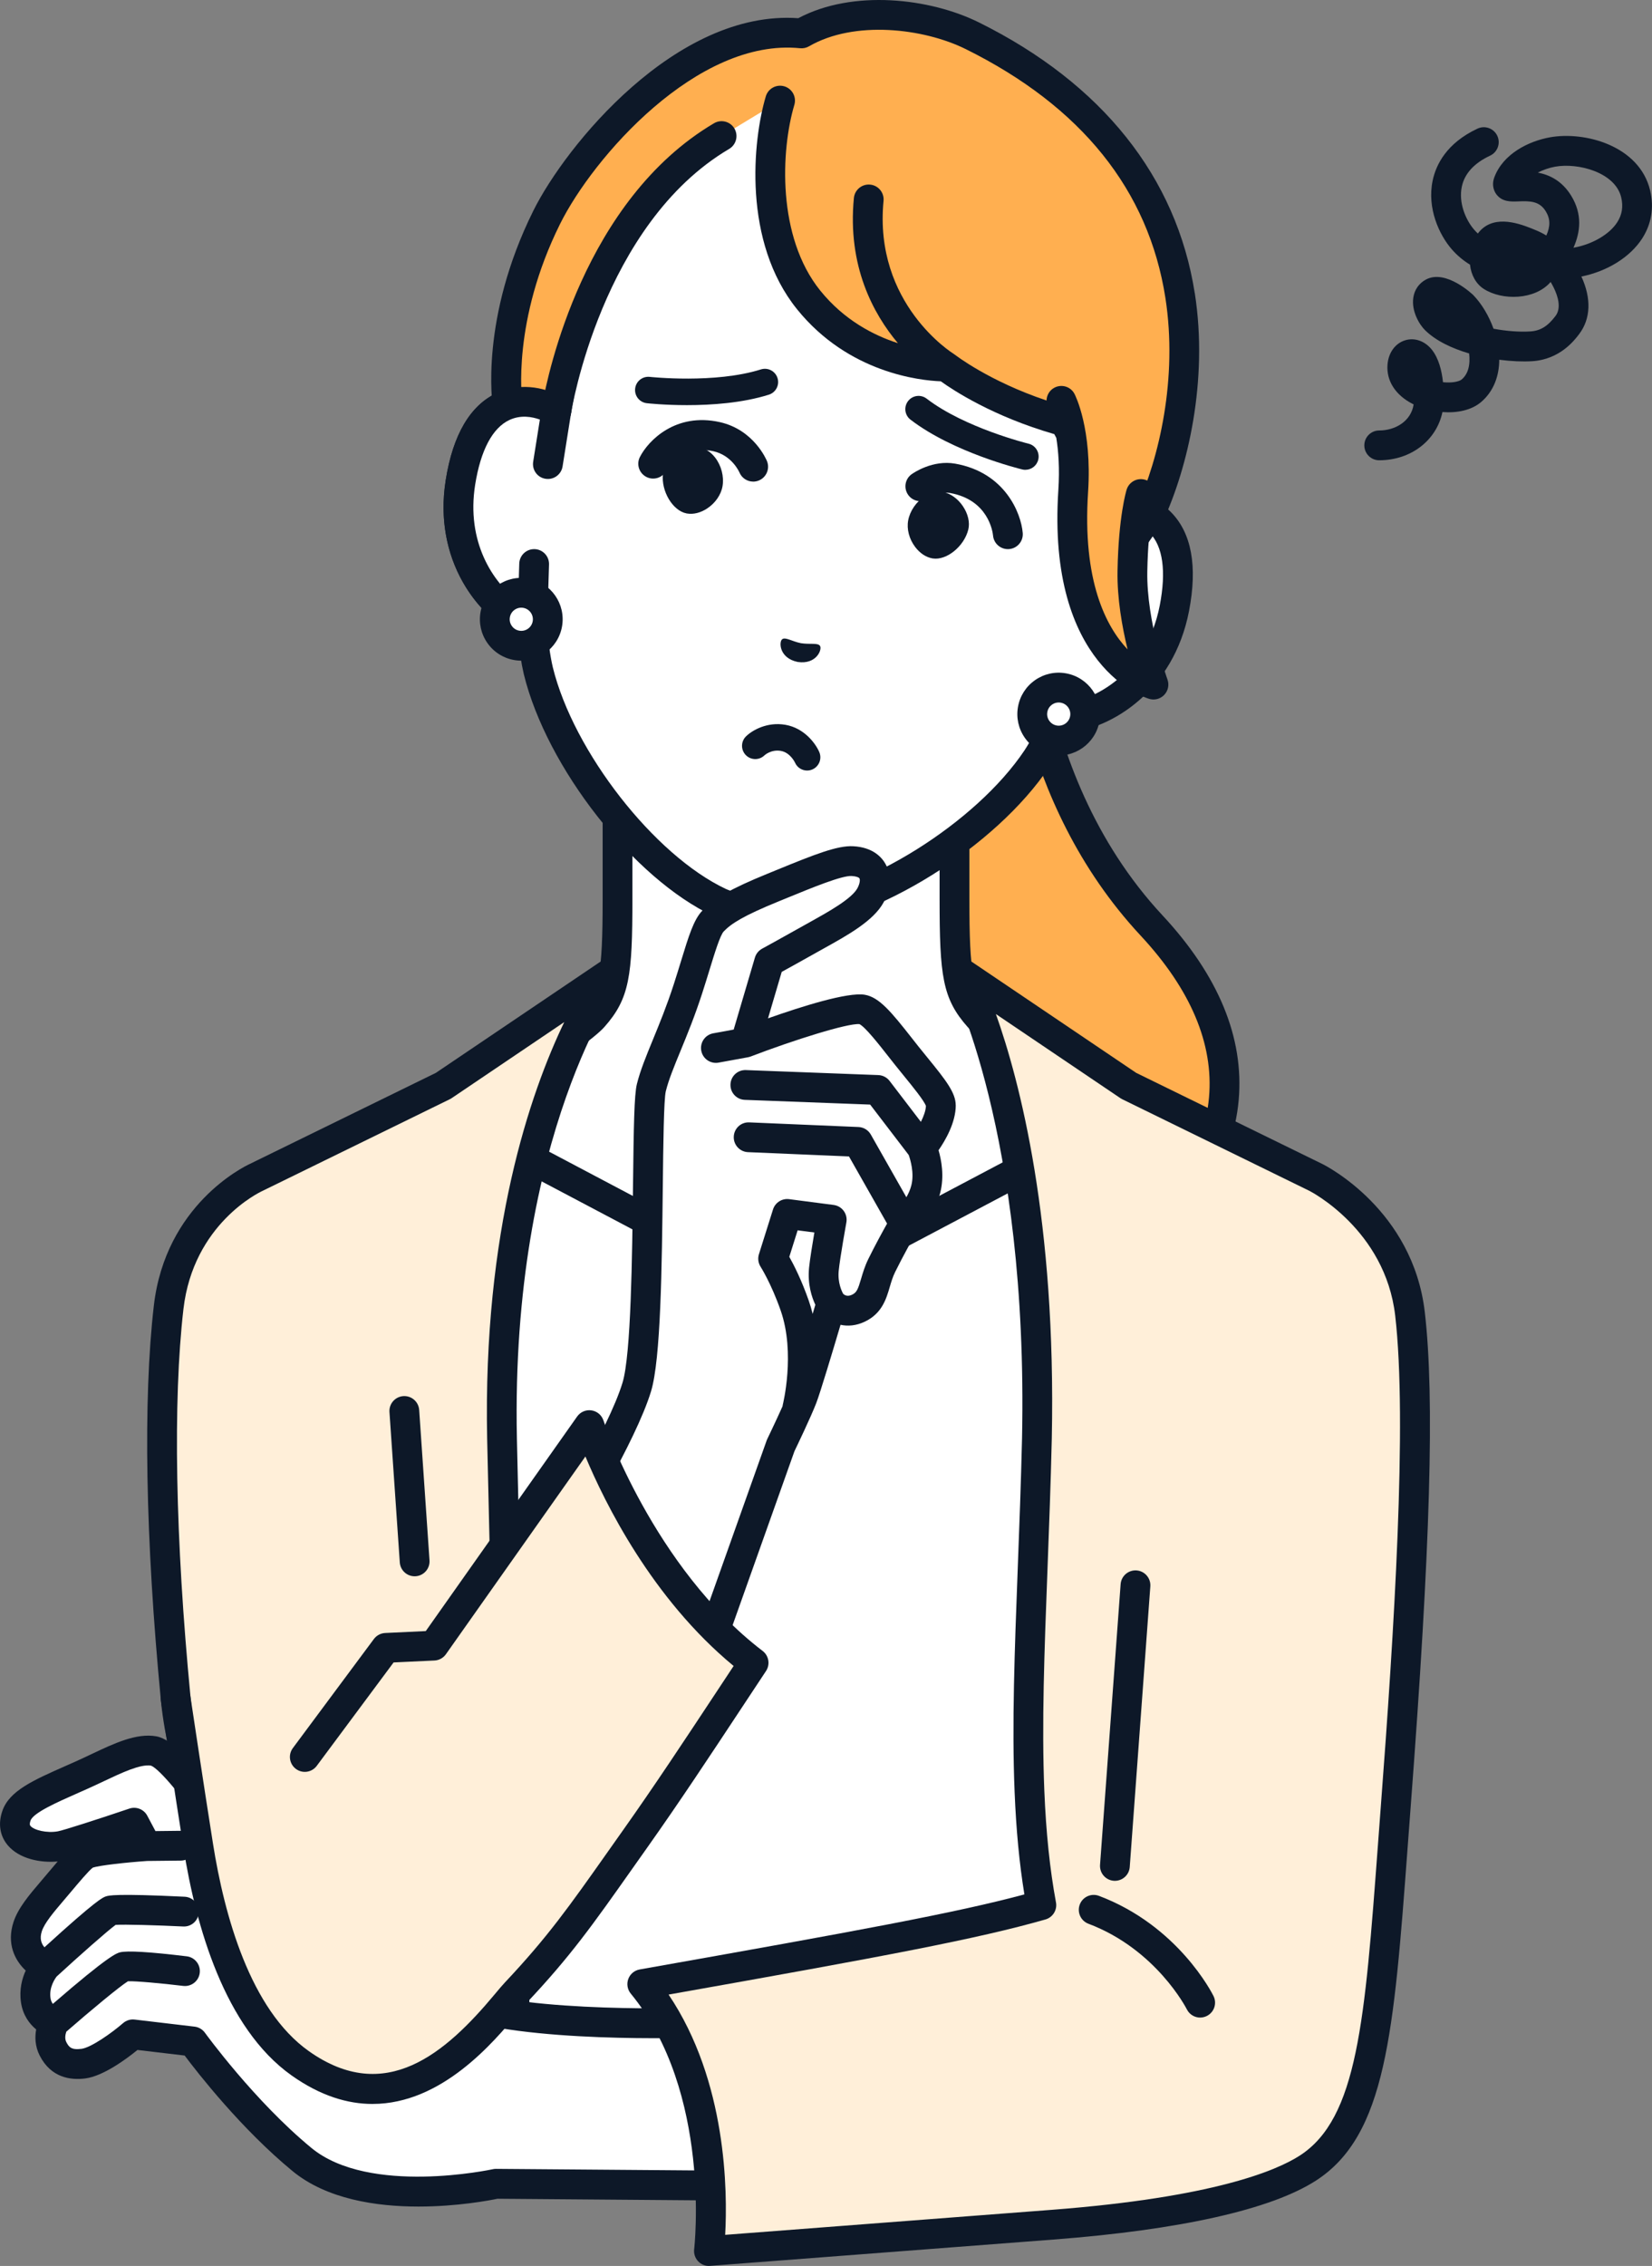
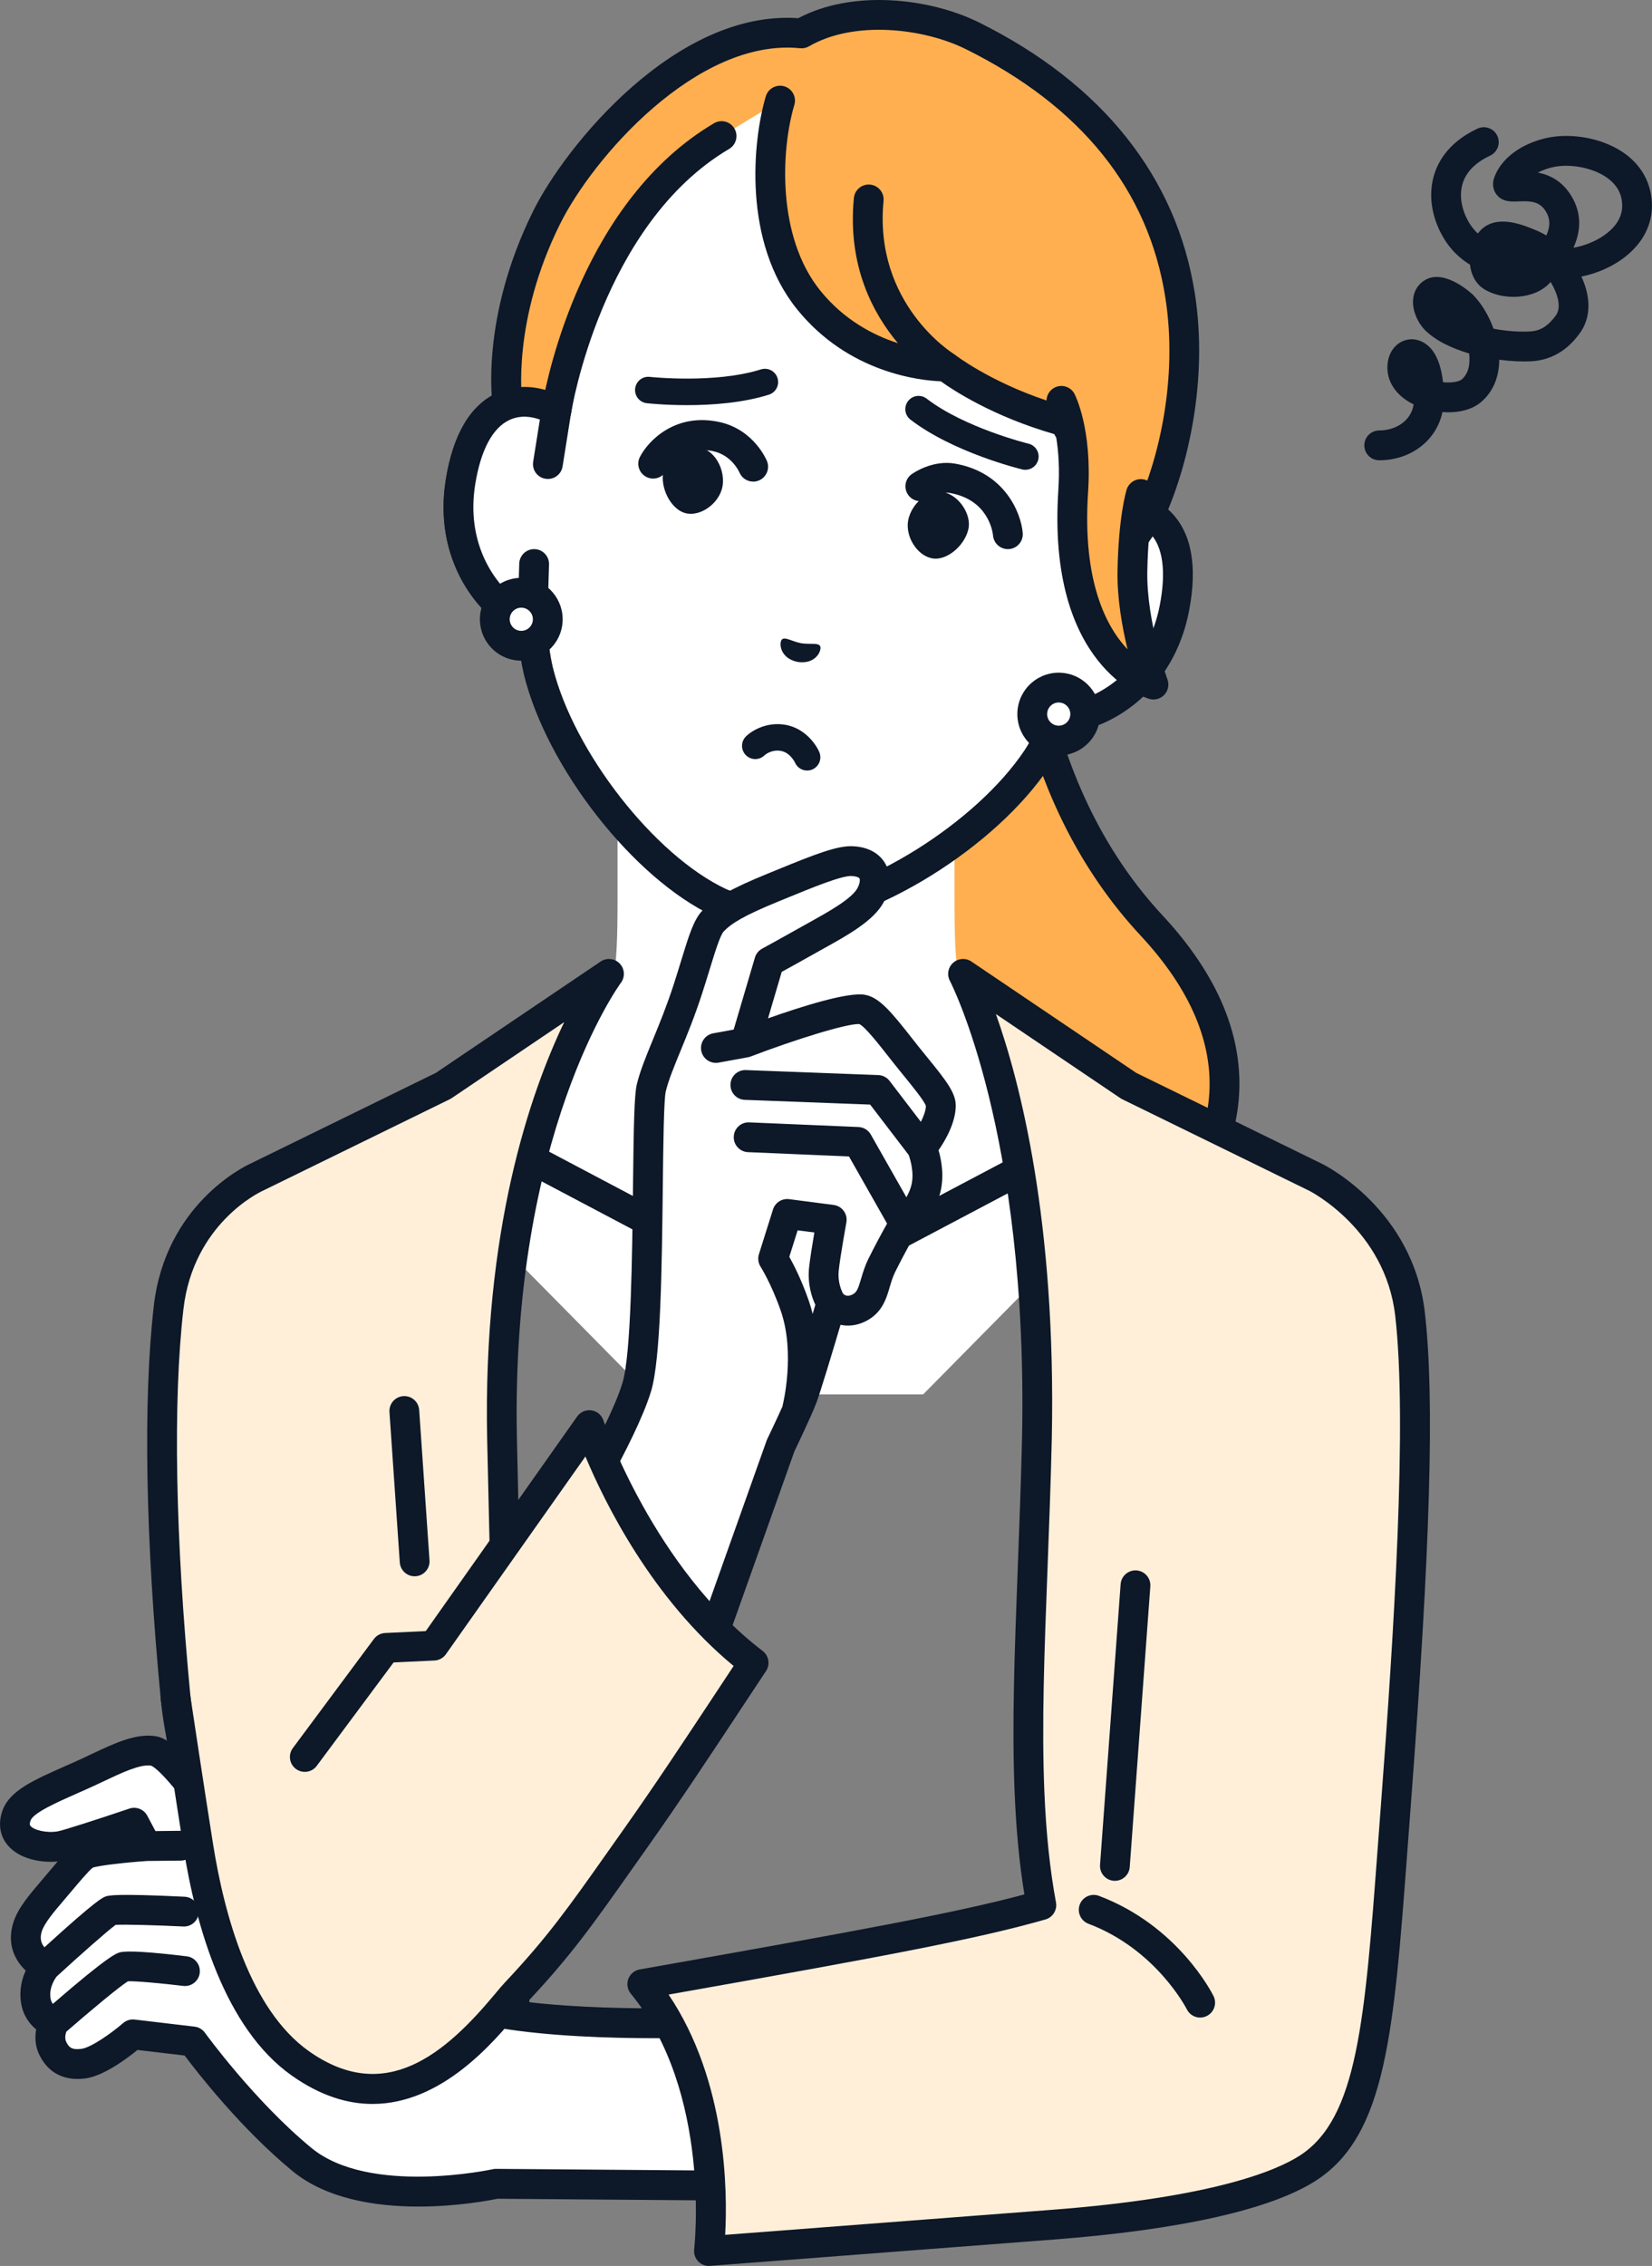
<svg xmlns="http://www.w3.org/2000/svg" id="_レイヤー_2" viewBox="0 0 998.34 1368.49">
  <rect x="0" y="0" width="998.34" height="1368.49" fill="#808080" stroke="none" />
  <defs>
    <style>.cls-1{fill:#ffefd9;}.cls-2{fill:#fff;}.cls-3{fill:#0d1828;}.cls-4{fill:#ffaf50;}</style>
  </defs>
  <g id="_レイヤー_1-2">
    <g id="woman">
      <path class="cls-3" d="M833.49,277.98c-4.97,0-9-4.03-9-9s4.03-9,9-9c9.5,0,19.21-5.39,20.8-15.74-.14-.07-.29-.14-.43-.21-10.51-5.32-16.11-13.99-15.36-23.78.55-7.24,4.64-12.88,10.65-14.73,5.76-1.77,11.96.42,16.17,5.71,4.05,5.09,5.94,12.43,6.72,19.6,5.13.54,9.67-.25,11.38-1.72,2.83-2.43,4.38-6.08,4.6-10.84.07-1.58,0-3.18-.19-4.8-10.39-3.05-20.12-7.64-26.66-14.08-3.49-3.43-8.25-11.48-7.09-19.55.7-4.84,3.42-8.75,7.67-11.02,12.09-6.45,28.39,9.2,28.55,9.36,5.23,5.4,9.5,12.66,12.27,20.35,7.73,1.45,15.64,2.05,22.2,1.64,6.09-.38,10.51-3.07,15.24-9.31,3.66-4.82,1.48-11.9-.99-16.99-.6-1.24-1.24-2.43-1.93-3.58-9.45,10.98-29.29,11.34-40.41,4.2-4.64-2.98-7.62-8.26-8.33-14.66-3.84-2.32-7.58-5.33-11.01-9.26-7.54-8.66-15.09-24.74-11.54-41.57,1.99-9.43,8.31-22.52,27.08-31.31,4.5-2.11,9.86-.17,11.97,4.34,2.11,4.5.17,9.86-4.33,11.97-9.68,4.53-15.44,10.83-17.11,18.73-2.05,9.69,2.29,20.05,7.49,26.03.7.81,1.43,1.56,2.2,2.27,1-1.34,2.12-2.52,3.37-3.49,9.82-7.68,24.37-1.57,32.18,1.71,2,.84,3.95,1.84,5.83,2.99,2.46-5.47,2.5-10.02-.35-14.64-3.72-6.04-9.17-6.28-16.48-5.97-4.42.19-9.95.43-13.45-4.4-.98-1.36-3.06-5.07-1.11-10.22,5.37-14.23,20.8-21.75,33.45-24.05,21.32-3.87,54.25,5.11,60.67,32.05,2.46,10.32.79,20.37-4.83,29.06-7.25,11.22-20.95,19.76-36.71,22.95,6.11,13.23,5.65,25.53-1.34,34.74-2.88,3.8-11.65,15.36-28.47,16.39-5.56.34-12.49.08-19.84-.88,0,.61-.02,1.23-.04,1.83-.45,9.77-4.21,17.96-10.86,23.67-5.89,5.05-14.68,6.77-23.42,6.1-3.56,17.01-18.9,29.11-38.24,29.11ZM929.34,104.24c6.88,1.3,14.54,4.83,20.13,13.91,6.94,11.26,5.58,22.07,1.41,31.46.25-.05.5-.09.75-.14,10.99-2.1,21.06-8.06,25.66-15.18,2.97-4.59,3.76-9.53,2.43-15.11-3.59-15.08-26.05-21.03-39.94-18.51-3.39.62-7.11,1.83-10.45,3.57Z" />
      <path class="cls-4" d="M616.42,335.87h-56.44l10.46,430.65s85.77,7.03,122.93-20.97c28.31-21.33,87.67-95.22,2.51-186.67-86.69-93.09-79.46-223.02-79.46-223.02Z" />
      <path class="cls-3" d="M594.25,776.34c-13.8,0-23.38-.75-24.55-.84-4.95-.41-8.64-4.75-8.23-9.7.4-4.95,4.76-8.64,9.7-8.24.83.07,82.81,6.41,116.78-19.19,17.81-13.42,39.67-41.26,42.68-75.59,2.84-32.36-11.07-65.25-41.34-97.76-75.65-81.23-81.98-187.85-82.05-220.15h-47.26c-4.97,0-9-4.03-9-9s4.03-9,9-9h56.44c2.47,0,4.84,1.02,6.54,2.82,1.7,1.8,2.59,4.21,2.45,6.68-.07,1.26-5.89,127.31,77.06,216.39,33.9,36.4,49.41,73.95,46.1,111.6-3.53,40.21-29.02,72.75-49.78,88.39-26.82,20.21-75.19,23.59-104.53,23.59Z" />
      <path class="cls-2" d="M591.56,614.34c-12.81-14.42-14.73-24.83-14.73-71.57v-92.33l-101.82,60-101.82-60v92.33c0,46.74-1.91,57.15-14.73,71.57-12.82,14.42-114.13,78.11-114.13,78.11l147.81,149.67h165.74l147.81-149.67s-101.31-63.69-114.13-78.11Z" />
-       <path class="cls-3" d="M392.14,851.12c-2.32,0-4.64-.89-6.4-2.68l-147.81-149.67c-1.92-1.94-2.85-4.65-2.54-7.36.31-2.71,1.84-5.13,4.15-6.58,38.75-24.36,103.47-66.66,112.19-76.47,10.26-11.54,12.46-18.47,12.46-65.59v-92.33c0-3.23,1.73-6.21,4.54-7.81,2.8-1.6,6.25-1.58,9.03.06l97.25,57.31,97.25-57.31c2.78-1.64,6.23-1.66,9.03-.06,2.8,1.6,4.53,4.58,4.53,7.81v92.33c0,47.13,2.2,54.05,12.46,65.59,8.71,9.81,73.44,52.11,112.19,76.47,2.31,1.45,3.84,3.87,4.15,6.58.31,2.71-.62,5.42-2.54,7.36l-147.81,149.67c-3.49,3.54-9.19,3.57-12.73.08-3.54-3.49-3.57-9.19-.08-12.73l139.95-141.71c-26.53-16.84-95.27-61.02-106.59-73.77-15.33-17.26-17-30.96-17-77.55v-76.58l-88.25,52.01c-2.82,1.66-6.32,1.66-9.14,0l-88.25-52.01v76.58c0,46.59-1.67,60.29-17,77.55-11.32,12.75-80.06,56.92-106.59,73.77l139.95,141.71c3.49,3.54,3.46,9.24-.08,12.73-1.75,1.73-4.04,2.6-6.32,2.6Z" />
-       <polygon class="cls-2" points="256.49 883.97 287.18 682.11 455.47 771 460.18 771 489.84 771 494.55 771 662.84 682.11 693.53 883.97 696.45 1260.4 253.56 1260.4 256.49 883.97" />
      <path class="cls-3" d="M696.45,1269.4H253.56c-2.4,0-4.7-.96-6.39-2.66-1.69-1.7-2.63-4.01-2.61-6.41l2.93-376.43c0-.43.04-.86.1-1.28l30.68-201.85c.44-2.88,2.24-5.37,4.85-6.68,2.6-1.31,5.68-1.28,8.25.08l166.32,87.85h34.61l166.32-87.85c2.58-1.36,5.65-1.39,8.25-.08,2.6,1.31,4.41,3.8,4.85,6.68l30.69,201.85c.06.42.1.85.1,1.28l2.93,376.43c.02,2.4-.92,4.71-2.61,6.41-1.69,1.7-3.99,2.66-6.39,2.66ZM262.63,1251.4h424.75l-2.85-366.72-28.68-188.7-157.1,82.97c-1.29.68-2.74,1.04-4.2,1.04h-39.07c-1.47,0-2.91-.36-4.2-1.04l-157.1-82.97-28.68,188.7-2.85,366.72Z" />
      <path class="cls-1" d="M312.43,1282.75s-3.3-169.89-9.04-414.04c-3.94-189.63,64.64-280.54,64.64-280.54l-100.11,67.59-113.11,55.33s-46.22,20.89-52.89,78.45c-6.67,57.55-4.81,142.18,4.26,236.31,9.07,94.13,87.26,195.69,87.26,195.69h0s119,61.21,119,61.21Z" />
      <path class="cls-3" d="M312.43,1291.75c-1.41,0-2.82-.33-4.12-1l-119-61.2c-1.3-.67-2.4-1.63-3.21-2.78-5.38-7.04-79.82-105.91-88.89-200.06-9.32-96.75-10.82-181.35-4.24-238.21,7.05-60.85,54.39-83.88,57.97-85.54l112.45-55.01,99.59-67.24c3.65-2.46,8.54-1.93,11.56,1.26,3.03,3.19,3.31,8.1.66,11.61-.66.88-66.64,91.18-62.83,274.94,5.68,241.35,9.01,412.35,9.04,414.05.06,3.17-1.55,6.13-4.24,7.81-1.45.91-3.11,1.36-4.76,1.36ZM199.4,1214.5l103.74,53.35c-.94-46.83-4.03-198.64-8.74-398.93-2.62-126.06,26.04-208.88,46.58-251.63l-68.02,45.92c-.35.23-.71.44-1.08.63l-113.11,55.33c-.08.04-.17.08-.25.12-1.67.77-41.69,19.78-47.66,71.28-6.44,55.63-4.93,138.88,4.28,234.41,8.12,84.31,74.59,176.49,84.27,189.51Z" />
      <path class="cls-3" d="M250.57,951.98c-4.69,0-8.64-3.63-8.97-8.38l-6.24-90.83c-.34-4.96,3.4-9.25,8.36-9.6,4.98-.33,9.25,3.4,9.6,8.36l6.24,90.83c.34,4.96-3.4,9.25-8.36,9.6-.21.01-.42.02-.63.02Z" />
      <path class="cls-2" d="M275.63,1208.89c-41.96-16.47-116.96-83.38-116.96-83.38l-27-24.65s-26.9-41.33-38.76-43.38c-11.49-1.99-26.84,7.1-43.83,14.68-20.28,9.04-35.84,15.09-39.11,24.33-5.55,15.68,14.27,20.57,26.55,18.38,6.15-1.1,44.52-14.07,44.52-14.07l7.51,14.11s-29.73,2.03-36.32,4.87c-3.46,1.5-10.78,10.5-18.5,19.65-6.99,8.28-14.46,16.41-16.98,24.02-5.67,17.12,10.99,23.98,10.99,23.98,0,0-7.88,8.62-6.15,20.56,1.55,10.64,11.05,13.54,11.05,13.54,0,0-4.53,8.12-.62,15.79,2.55,4.99,7.06,10.43,18.38,8.96,11.32-1.48,29.88-17.67,29.88-17.67l36.25,4.28s30.2,41.9,66,71.32c38.93,32,117.23,14.63,117.23,14.63l136.46,1.07-13.96-98.39s-104.66,3.82-146.62-12.65Z" />
      <path class="cls-3" d="M436.29,1310.93l-136.46-1.07c-.7-.02-1.36.07-2.01.21-.74.16-74.52,16.01-109.57-12.8-34.44-28.31-64.12-69.22-64.42-69.63-1.47-2.04-3.74-3.38-6.24-3.67l-36.24-4.28c-2.52-.3-5.05.49-6.97,2.15-6.68,5.81-19.28,14.77-25.13,15.53-6.18.81-7.66-1.11-9.2-4.13-1.1-2.16-.46-4.8.04-6.24,14.86-12.94,32.31-27.4,37.24-30.44,4.67-.19,20.42,1.25,33.36,2.81,4.94.59,9.42-2.92,10.02-7.85.6-4.93-2.92-9.42-7.85-10.02-22.38-2.71-35.94-3.52-40.3-2.42-2.01.51-6.6,1.69-40.63,31.15-.65-.9-1.21-2.04-1.42-3.54-.97-6.66,2.96-12.02,3.74-13.01,14.04-12.89,30.76-27.65,35.63-31.18,5.5-.35,24.69.2,40.83.98,5.01.26,9.18-3.59,9.42-8.55s-3.59-9.18-8.55-9.42c-42.09-2.04-45.97-.74-47.62-.19-1.77.59-5.39,1.82-37.09,30.72-1.84-2.08-3.08-5.21-1.57-9.75,1.67-5.04,7.32-11.66,12.78-18.07l4.93-5.82c4.54-5.4,10.72-12.75,13.06-14.45,3.84-1.34,19.8-3.14,32.86-4.04l20.35-.22c4.97-.05,8.96-4.13,8.9-9.1-.05-4.94-4.07-8.9-9-8.9-.03,0-.07,0-.1,0l-15.14.17-4.94-9.28c-2.07-3.89-6.65-5.71-10.83-4.3-18.55,6.27-39.79,13.12-43.22,13.73-6.74,1.2-14.4-.74-16.49-3.22-.29-.34-.82-.96.01-3.3,1.67-4.7,15.97-11.02,28.59-16.59,1.85-.82,3.75-1.66,5.7-2.53,3.43-1.53,6.8-3.12,10.08-4.67,10.79-5.1,21.95-10.37,28.38-9.38,5.11,1.92,20.43,20.26,32.92,39.45.42.64.91,1.22,1.47,1.74l27.08,24.72c3.11,2.78,76.7,68.18,119.66,85.04,43.21,16.95,145.89,13.43,150.24,13.27,4.97-.18,8.85-4.35,8.67-9.32-.18-4.97-4.34-8.83-9.32-8.67-1.03.04-103.28,3.56-143.01-12.03-39.97-15.69-113.52-81.06-114.18-81.64l-26.16-23.88c-10.98-16.77-30.71-44.05-44.13-46.37-12.03-2.09-25.28,4.18-39.32,10.82-3.17,1.5-6.41,3.03-9.72,4.51-1.93.86-3.81,1.69-5.64,2.5-19.76,8.73-34.03,15.03-38.29,27.05-2.76,7.8-1.62,15.24,3.23,20.96,6.97,8.21,19.85,10.72,30.14,9.73-1.7,1.97-3.57,4.18-5.64,6.65l-4.85,5.73c-6.59,7.72-13.4,15.71-16.17,24.09-4.31,13.01.62,23.16,7.34,29.42-2.22,4.86-3.99,11.48-2.86,19.24,1.11,7.6,5.02,12.91,9.18,16.33-.81,4.43-.77,10.09,2.14,15.8,6.88,13.47,18.78,14.93,27.55,13.79,10.97-1.43,24.97-11.86,31.53-17.2l28.51,3.37c7.91,10.54,34.3,44.39,65.21,69.8,20.71,17.02,50.7,21.41,76.11,21.41,23.4,0,42.92-3.72,47.75-4.72l135.48,1.06h.07c4.94,0,8.96-3.98,9-8.93.04-4.97-3.96-9.03-8.93-9.07Z" />
      <path class="cls-1" d="M629.32,1150.6c-4.02-21.71-6.2-44.55-7.19-68.76-2.49-61.04,2.56-130.8,4.5-213.13,3.94-189.63-44.64-280.54-44.64-280.54l100.11,67.59,113.11,55.33s50.22,24.89,56.89,82.45c6.67,57.55,1.61,163.04-8.64,297.81-9.45,124.26-11.71,191.41-53.11,218.07-22.85,14.72-72.7,27.93-154.27,34.17-103.36,7.9-207.65,15.9-207.65,15.9,0,0,11.9-97.8-40.3-161.19,144.06-25.5,199.7-35.85,241.19-47.7Z" />
      <path class="cls-3" d="M428.43,1368.49c-2.45,0-4.8-1-6.5-2.78-1.86-1.95-2.76-4.63-2.43-7.31.11-.94,10.75-94.8-38.31-154.38-2.03-2.47-2.6-5.83-1.5-8.84,1.11-3,3.72-5.19,6.88-5.75,132.7-23.49,191.34-34.25,232.49-45.33-3.04-18.63-4.98-38.97-5.91-61.9-1.68-41.09,0-84.95,1.92-135.72.95-24.91,1.93-50.67,2.57-77.99,3.83-184.5-43.12-275.21-43.59-276.1-1.94-3.65-1.14-8.15,1.93-10.92,3.07-2.76,7.63-3.08,11.05-.77l99.59,67.24,112.55,55.06c2.27,1.13,54.73,27.79,61.87,89.49,6,51.75,3.42,141.33-8.6,299.52-.61,8.06-1.2,15.89-1.76,23.47-8.36,112.27-12.97,174.12-55.45,201.48-27.04,17.42-81.83,29.72-158.46,35.58-103.36,7.9-207.65,15.9-207.65,15.9-.23.02-.46.03-.69.03ZM404.05,1204.62c35.28,52.36,35.63,119.14,34.19,145.09,28.96-2.22,113.37-8.69,197.15-15.1,97.96-7.49,136.08-23.74,150.08-32.76,34.95-22.51,39.31-81.18,47.25-187.69.57-7.6,1.15-15.43,1.76-23.5,7.93-104.28,16.07-232.17,8.67-296.09-6.03-52.09-51.49-75.19-51.95-75.42l-113.07-55.31c-.37-.18-.74-.39-1.08-.63l-75.21-50.78c14.46,40.58,36.51,124.86,33.78,256.46-.65,27.47-1.63,53.3-2.58,78.27-1.92,50.4-3.57,93.92-1.93,134.3,1.04,25.45,3.34,47.52,7.04,67.49.85,4.56-1.92,9.02-6.38,10.29-41.02,11.72-96.19,22.05-227.74,45.37Z" />
      <path class="cls-3" d="M673.77,1135.9c-.22,0-.44,0-.67-.02-4.96-.36-8.68-4.68-8.32-9.64l12.44-169.48c.36-4.96,4.68-8.67,9.63-8.32,4.96.36,8.68,4.68,8.32,9.64l-12.44,169.48c-.35,4.73-4.3,8.34-8.97,8.34Z" />
      <path class="cls-3" d="M725.3,1218.5c-3.32,0-6.51-1.84-8.08-5.02-.17-.34-18.49-36.21-59.45-51.65-4.65-1.75-7-6.94-5.25-11.6,1.75-4.65,6.94-7,11.6-5.25,47.81,18.02,68.39,58.8,69.24,60.52,2.2,4.46.37,9.85-4.09,12.05-1.28.63-2.64.93-3.98.93Z" />
      <path class="cls-2" d="M670.01,307.02l15.14-85.88c4.37-24.77,2.48-50.25-5.61-74.06-15.46-45.47-51.25-111.71-130.49-126.03l-1.39-.24c-79.35-13.64-135.64,36.36-165.72,73.8-15.75,19.61-26.24,42.91-30.6,67.68l-15.14,85.88c-17.24-10.25-49.26-11.21-57.92,43.07-7.68,48.08,22.57,79.89,43.4,86.31.51,9.53,1.63,18.94,3.63,27.52,13.24,53.95,63.61,118.39,109.51,139.96,0,0,8.21,3.79,20.1,5.89,11.89,2.1,20.9,1.34,20.9,1.34,50.51-4.57,119.89-47.9,150.78-94.07,4.81-7.38,9.08-15.84,12.82-24.62,21.77,1.1,61.07-18.46,70.3-66.26,10.42-53.97-19.99-64.02-39.7-60.29Z" />
      <path class="cls-3" d="M453.35,559.78c-12.89-2.27-21.93-6.41-22.31-6.58-48.22-22.66-100.62-89.5-114.48-145.99-1.63-6.99-2.79-14.81-3.48-23.36-23.93-11.08-51.45-45.42-43.69-94.02,4.36-27.28,14.72-44.93,30.82-52.47,8.88-4.16,19.19-4.74,29.1-1.91l13.17-74.72c4.63-26.28,15.85-51.09,32.45-71.75,28.2-35.11,88.34-91.8,174.26-77.03.23.04.49.1.73.16.25.03.51.06.74.1,85.79,15.51,122.91,89.35,137.41,131.99,8.53,25.09,10.59,52.25,5.95,78.52l-13.17,74.72c10.29.72,19.77,4.8,26.69,11.75,12.54,12.59,16.25,32.72,11.01,59.85-9.33,48.32-46.94,71.18-73.21,73.41-3.57,7.8-7.33,14.74-11.21,20.67-32.4,48.43-104.5,93.32-157.51,98.11-.47.04-10.38.83-23.27-1.44ZM321.29,252.05c-4.03-.71-8.75-.61-13.45,1.6-10.22,4.78-17.36,18.27-20.67,39.01-6.97,43.68,20.76,71.24,37.16,76.28,3.61,1.11,6.14,4.35,6.34,8.12.53,9.8,1.67,18.54,3.41,25.96,12.51,50.97,61.38,113.56,104.58,133.86,0,0,7.37,3.32,17.83,5.17,10.46,1.84,18.52,1.24,18.6,1.23,47.45-4.29,114.79-46.4,144.03-90.1,4.11-6.29,8.17-14.11,12.02-23.14,1.48-3.47,4.97-5.65,8.73-5.46,17.14.87,52.62-15.54,61.01-58.97,3.98-20.62,1.88-35.74-6.09-43.73-8.09-8.11-19.72-6.65-23.1-6.01-2.91.56-5.9-.36-8-2.44-2.1-2.08-3.05-5.06-2.54-7.97l15.14-85.88c4.11-23.3,2.29-47.37-5.27-69.61-16.15-47.5-50.69-106.9-123.56-120.07-.22-.04-.44-.09-.65-.14-.22-.02-.44-.05-.66-.09-72.98-12.55-125.76,31.45-157.18,70.57-14.7,18.31-24.65,40.3-28.76,63.61l-15.14,85.88c-.51,2.91-2.42,5.39-5.11,6.62-2.69,1.23-5.81,1.07-8.35-.45-1.61-.96-5.46-2.99-10.31-3.85Z" />
      <path class="cls-4" d="M684.34,345.01c.14-7.97.53-14.83,1.02-20.67l9.43-13.67c23.45-50.67,61.17-205.58-107.16-289.05-27.24-13.51-72.56-19.24-103.25-1.43-69.87-7.09-135.45,73.73-154,111.07-31.41,63.23-23.65,113.15-23.65,113.15l5.73,32.19,23.75-28.44s18.18-117.77,99.86-165.96l35.37-21.44c-7.39,24.87-13.19,82.65,17.28,120.39,33.44,41.41,82.87,40.19,82.87,40.19,0,0,26.16,20.77,71.34,33.14.34.21,1.91,2.99,4.12,7.16,1.51,8.75,2.49,20.41,1.53,34.96-6.66,100.97,48.5,116.86,48.5,116.86,0,0-13.31-36.19-12.73-68.44Z" />
      <path class="cls-3" d="M722.02,177.06c-10.96-70.1-56.05-126.64-130.39-163.5-29.71-14.73-76.23-20.09-109.22-2.57-73.89-5.23-140.71,77.24-160.1,116.27-32.31,65.04-24.82,116.38-24.45,118.73l5.73,32.19c.61,3.45,3.17,6.22,6.55,7.12,3.38.89,6.98-.24,9.22-2.93l23.75-28.44c1.05-1.26,1.74-2.78,1.99-4.4.18-1.14,18.42-114.09,95.54-159.59,4.28-2.53,5.7-8.04,3.18-12.33-2.52-4.28-8.04-5.7-12.32-3.18-78.63,46.39-100.51,151.66-103.75,169.82l-9.8,11.74-2.32-13.03c-.29-2.14-6.25-49.19,22.83-107.71,19.93-40.12,82.93-112.43,145.03-106.12,1.89.19,3.79-.22,5.43-1.17,27.32-15.85,69.2-10.95,94.74,1.71,69.86,34.64,110.44,85.16,120.6,150.15,7.61,48.66-3.89,97.03-17.3,126.37l-2.79,4.04c.99,9.73,2.4,18.99,2.3,28.36l15.75-22.82c.29-.42.55-.87.76-1.33,14.65-31.66,27.35-84.38,19.06-137.4Z" />
      <path class="cls-3" d="M705.52,410.35c-.13-.35-12.72-35.05-12.18-65.18.53-30.14,4.66-43.99,4.69-44.09,1.49-4.74-1.14-9.79-5.88-11.29-4.74-1.5-9.79,1.14-11.29,5.88-.2.64-4.93,16.01-5.52,49.18-.29,16.56,2.8,33.88,6.08,47.35-12.94-13.67-27.42-41.2-23.87-95.02,2.52-38.21-7.76-58.43-8.2-59.27-2.28-4.39-7.66-6.07-12.06-3.82-3.03,1.55-4.76,4.6-4.85,7.79-34.81-11.67-55.06-27.42-55.27-27.58-.18-.15-.39-.26-.59-.39-.12-.08-.22-.18-.34-.26-.48-.29-48.34-30.06-42.3-92.32.48-4.95-3.14-9.37-8.09-9.83-4.95-.48-9.35,3.14-9.83,8.09-3.97,41.01,11.64,69.89,26.6,87.67-14.73-4.75-32.54-13.95-46.92-31.76-26.28-32.54-23.76-84.91-15.66-112.17,1.42-4.76-1.3-9.77-6.06-11.19-4.77-1.4-9.77,1.3-11.19,6.06-7.91,26.59-14.13,87.69,18.91,128.61,31.14,38.56,74.57,43.02,86.83,43.48,7.59,5.45,31.61,21.24,68.59,31.9.35.64.77,1.41,1.22,2.26,1.29,7.97,2.1,18.48,1.24,31.55-7.06,106.97,52.45,125.37,54.99,126.1.31.09.62.16.93.22,2.98.53,6.05-.49,8.15-2.73,2.31-2.48,3.03-6.05,1.86-9.23Z" />
      <path class="cls-2" d="M331.09,280.27l5.11-32.11c-17.24-10.26-49.26-11.21-57.92,43.07-7.68,48.08,22.57,79.89,43.4,86.3l1.13-36.91,8.28-60.36Z" />
      <path class="cls-3" d="M320.11,386.41c-.36-.06-.73-.15-1.09-.26-24.99-7.69-58.05-43.63-49.64-96.33,4.36-27.28,14.72-44.93,30.82-52.47,12.41-5.81,27.58-4.66,40.6,3.08,3.17,1.88,4.87,5.51,4.29,9.15l-5.11,32.11c-.78,4.91-5.39,8.26-10.3,7.47-4.95-.76-8.25-5.39-7.47-10.3l4.05-25.47c-4.73-1.71-11.59-2.94-18.42.26-10.22,4.78-17.36,18.27-20.68,39.01-5.53,34.66,10.78,59.16,25.95,70.33l.69-22.63c.15-4.97,4.3-8.87,9.27-8.72,4.97.14,8.87,4.3,8.72,9.27l-1.13,36.91c-.09,2.81-1.48,5.41-3.76,7.05-1.98,1.41-4.43,1.96-6.8,1.54Z" />
      <path class="cls-2" d="M655.57,434.05c-1.54,8.7-9.84,14.51-18.54,12.97-8.7-1.54-14.51-9.84-12.97-18.54,1.54-8.7,9.84-14.51,18.54-12.97,8.7,1.54,14.51,9.84,12.97,18.54Z" />
      <path class="cls-3" d="M635.47,455.88s-.01,0-.02,0c-6.58-1.16-12.3-4.82-16.13-10.29-3.83-5.47-5.29-12.11-4.13-18.68,1.16-6.57,4.82-12.3,10.29-16.13,5.47-3.82,12.1-5.29,18.67-4.13,0,0,.01,0,.02,0,13.57,2.4,22.66,15.4,20.26,28.98,0,0,0,0,0,0-2.4,13.57-15.39,22.65-28.96,20.26ZM641.03,424.37c-1.84-.32-3.7.09-5.23,1.16-1.53,1.07-2.56,2.67-2.88,4.52-.33,1.84.08,3.7,1.16,5.23s2.67,2.56,4.52,2.88c0,0,0,0,0,0,3.8.67,7.44-1.87,8.11-5.67.67-3.8-1.87-7.44-5.67-8.11,0,0,0,0,0,0ZM655.57,434.05h.02s-.02,0-.02,0Z" />
      <path class="cls-2" d="M330.78,376.78c-1.54,8.7-9.84,14.51-18.54,12.97-8.7-1.54-14.51-9.84-12.97-18.54,1.54-8.7,9.84-14.51,18.54-12.97,8.7,1.54,14.51,9.84,12.97,18.54Z" />
      <path class="cls-3" d="M310.68,398.61s-.01,0-.02,0c-6.58-1.16-12.3-4.82-16.13-10.29-3.83-5.47-5.29-12.11-4.13-18.68,1.16-6.57,4.82-12.3,10.29-16.13,5.47-3.82,12.1-5.29,18.67-4.13,0,0,.01,0,.02,0,13.57,2.4,22.66,15.4,20.26,28.98,0,0,0,0,0,0-2.4,13.57-15.39,22.65-28.96,20.26ZM316.24,367.1c-1.84-.32-3.69.09-5.23,1.16-1.53,1.07-2.56,2.68-2.88,4.52-.33,1.84.08,3.7,1.16,5.23,1.07,1.53,2.67,2.56,4.52,2.88,0,0,0,0,0,0,3.8.67,7.44-1.87,8.11-5.67.67-3.8-1.87-7.44-5.67-8.11,0,0,0,0,0,0ZM330.78,376.78h.02s-.02,0-.02,0Z" />
      <path class="cls-3" d="M415.19,244.68c-13.53,0-23.46-1.07-24.3-1.17-4.39-.49-7.55-4.44-7.06-8.83.49-4.39,4.44-7.55,8.83-7.07.39.04,39.45,4.23,67.17-4.51,4.22-1.33,8.71,1.01,10.04,5.22,1.33,4.21-1.01,8.71-5.22,10.04-16.08,5.07-34.86,6.32-49.46,6.32Z" />
      <path class="cls-3" d="M619.67,283.75c-.62,0-1.26-.07-1.89-.23-1.69-.41-41.77-10.29-67.54-30.07-3.51-2.69-4.17-7.71-1.48-11.22,2.69-3.51,7.71-4.17,11.22-1.48,23.06,17.7,61.19,27.12,61.58,27.21,4.29,1.04,6.93,5.37,5.88,9.66-.89,3.66-4.16,6.11-7.77,6.11Z" />
      <path class="cls-3" d="M487.76,465.36c-3.1,0-6.05-1.81-7.35-4.85h0s-2.82-6.01-8.5-7.01c-5.87-1.03-9.82,2.59-9.86,2.62-3.14,3.11-8.21,3.08-11.31-.06-3.11-3.14-3.08-8.21.06-11.31,3.57-3.53,12.62-8.98,23.88-7.01,11.41,2,18.21,11.29,20.43,16.45,1.74,4.06-.13,8.76-4.19,10.51-1.03.44-2.1.65-3.15.65Z" />
      <path class="cls-3" d="M495.6,390.16c-1.26-2.11-5.89-.83-11.53-1.7-5.6-1.12-9.51-3.92-11.42-2.36-1.97,1.61-1.75,11.4,9.41,13.68,11.27,1.7,14.83-7.43,13.54-9.61Z" />
      <path class="cls-3" d="M408.55,274.16c4.46-3.2,9.61-4.63,14.13-3.92,3.53.54,6.9,2.75,9.55,6.19,3.7,4.82,5.39,11.38,4.42,17.13-.88,5.26-4.41,10.35-9.43,13.61-3.92,2.54-8.15,3.59-11.97,2.96-.13-.02-.27-.05-.4-.07-8.34-1.63-15.38-13.43-14.22-23.82.49-4.36,3.45-8.87,7.92-12.09Z" />
      <path class="cls-3" d="M455.16,290.86c-3.53,0-6.87-2.09-8.31-5.54-.25-.57-4.65-10.33-15.77-12.81-19.2-4.29-27.5,10.08-28.38,11.73-2.33,4.35-7.75,6.06-12.12,3.78-4.38-2.28-6.12-7.63-3.87-12.03,5.04-9.89,21.62-27.02,48.3-21.05,20.57,4.6,28.17,22.75,28.49,23.53,1.87,4.6-.34,9.85-4.94,11.73-1.11.45-2.26.67-3.39.67Z" />
      <path class="cls-3" d="M581.88,305.67c-3.09-4.53-7.44-7.63-11.94-8.52-3.5-.7-7.42.22-11.09,2.56-5.12,3.26-8.96,8.85-10.02,14.59-.97,5.25.6,11.24,4.21,16.02,2.81,3.73,6.43,6.16,10.23,6.88.13.02.27.05.4.07,8.39,1.32,19.05-7.36,21.51-17.52,1.03-4.26-.2-9.52-3.31-14.07Z" />
      <path class="cls-3" d="M609.07,331.64c-4.63,0-8.57-3.56-8.96-8.26-.21-2.13-2.81-21.55-26.01-25.64-5.19-.91-10.98,2.1-12.77,3.34-4.07,2.81-9.67,1.83-12.51-2.21-2.84-4.05-1.92-9.6,2.11-12.48,1.27-.9,12.77-8.76,26.3-6.37,29.99,5.29,39.82,29.71,40.83,41.88.41,4.95-3.27,9.3-8.23,9.71-.25.02-.5.03-.75.03Z" />
      <path class="cls-2" d="M548.02,637.65c-10.43-13.1-20.38-26.91-26.93-28-12.8-2.13-70.67,20-70.67,20l14.4-48.8s11.82-6.46,24.62-13.67c13.13-7.4,31.27-16.6,36.6-26.47,5.33-9.87,2.63-20-10.97-20.67-8.73-.43-27.07,7.47-47.96,16-22.02,8.99-30.52,14.25-36.27,20.27-4.85,5.09-8.34,20.04-15.07,40.8-8.79,27.14-18.4,44.64-22.15,59.73-3.75,15.09.27,150.93-8.8,180.8-9.07,29.87-44.92,87.81-44.92,87.81l84.74,80,47.11-132.44s9.57-19.77,13.07-28.77c3.23-8.31,17.6-57.27,17.6-57.27,0,0,6.4,7.87,16.4,3.07,10-4.8,8.63-14.84,14-25.73,6.12-12.43,13.6-25.33,13.6-25.33,0,0,9.8-8.47,13-20.73,3.2-12.27-2.33-25.13-2.33-25.13,0,0,11.47-13.87,11.47-25.6,0-5.72-10.6-17.39-20.53-29.87Z" />
      <path class="cls-3" d="M577.56,667.52c0-7.51-5.83-15-16.99-28.68-1.81-2.21-3.66-4.49-5.5-6.79-1.41-1.77-2.82-3.56-4.2-5.33-12.25-15.6-19.61-24.5-28.29-25.95-10.39-1.73-38.62,7.24-58.45,14.25l8.28-28.06c4.42-2.43,12.75-7.03,21.45-11.93,1.45-.82,2.96-1.66,4.51-2.52,13.87-7.7,29.6-16.43,35.59-27.51,4.44-8.21,4.84-16.71,1.11-23.33-2.09-3.7-7.4-10.01-19.56-10.6-9.5-.47-23.11,4.9-46.35,14.42l-5.45,2.23c-21.78,8.89-32.08,14.74-39.38,22.38-5.12,5.36-8.12,15.16-12.67,30.01-1.33,4.35-2.79,9.11-4.45,14.24-4.25,13.12-8.7,23.94-12.62,33.48-4.1,9.98-7.65,18.6-9.7,26.85-1.64,6.6-1.93,25.62-2.35,61.48-.5,43.01-1.18,101.9-6.33,118.88-8.62,28.4-43.61,85.12-43.96,85.69-2.62,4.23-1.31,9.77,2.92,12.39,4.23,2.62,9.78,1.31,12.39-2.92,1.49-2.41,36.58-59.3,45.88-89.93,5.9-19.43,6.54-74.93,7.1-123.9.28-24.59.6-52.47,1.82-57.34,1.73-6.97,5.04-15.02,8.88-24.34,4.05-9.84,8.64-21,13.1-34.79,1.69-5.22,3.18-10.08,4.54-14.51,2.96-9.64,6.3-20.57,8.48-22.85,4.46-4.67,11.56-9.34,33.16-18.15l5.48-2.24c15.32-6.28,32.66-13.38,38.64-13.1,2.78.14,4.42.85,4.76,1.46.38.68.38,2.89-1.26,5.94-3.49,6.45-17.94,14.47-28.49,20.33-1.58.88-3.13,1.74-4.61,2.57-12.59,7.1-24.4,13.54-24.51,13.61-2.09,1.14-3.64,3.07-4.32,5.35l-12.83,43.49-12.36,2.26c-4.89.89-8.13,5.58-7.24,10.47.79,4.34,4.58,7.38,8.84,7.38.54,0,1.08-.05,1.63-.15l17.81-3.25s.09-.03.14-.04c.49-.1.98-.22,1.46-.41,26.27-10.04,58.61-20.18,65.71-19.56,3.48,1.68,11.81,12.28,17.35,19.34,1.41,1.8,2.84,3.62,4.28,5.42,1.88,2.36,3.78,4.69,5.63,6.96,4.75,5.82,11.87,14.55,12.93,17.72-.12,2.83-1.38,6.28-3.05,9.59l-18.92-24.73c-1.63-2.13-4.13-3.42-6.81-3.52l-80.01-3.02c-5.01-.19-9.15,3.69-9.33,8.65-.19,4.97,3.69,9.15,8.65,9.33l75.77,2.86,23.3,30.45c.96,2.7,3.51,10.97,1.56,18.42-.67,2.58-1.76,4.97-2.98,7.09l-21.49-37.86c-1.53-2.7-4.35-4.42-7.45-4.55l-66-2.8c-5.02-.23-9.16,3.64-9.37,8.61-.21,4.97,3.64,9.16,8.61,9.37l61.02,2.59,23.02,40.55c-2.76,4.92-7.29,13.17-11.32,21.36-2.14,4.34-3.32,8.37-4.37,11.92-1.92,6.55-2.71,8.36-5.46,9.67-2.12,1.02-3.93.83-5.38-.53-.82-1.46-3.42-6.72-2.7-13.94.76-7.74,4.59-29,4.63-29.21.44-2.43-.14-4.92-1.59-6.91-1.45-1.99-3.66-3.29-6.1-3.61l-26.9-3.5c-4.33-.56-8.44,2.06-9.75,6.22l-8.51,27.04c-.8,2.55-.42,5.34,1.03,7.59.06.1,6.42,10.07,12.14,26.47,9,25.83,1.3,56.69,1.22,56.99-.07.26-.08.52-.12.78-4.02,8.99-9.16,19.63-9.23,19.78-.14.3-.27.6-.38.91l-47.11,132.44c-1.67,4.68.78,9.83,5.46,11.5,1,.36,2.02.52,3.02.52,3.7,0,7.17-2.3,8.48-5.99l46.95-131.99c1.48-3.08,9.81-20.41,13.14-28.98,2.43-6.24,10.23-32.25,14.72-47.4,4.28.93,9.32.67,14.79-1.95,10.27-4.93,12.86-13.75,14.94-20.83.92-3.13,1.79-6.09,3.24-9.04,4.87-9.88,10.7-20.23,12.65-23.64,3.23-3.11,11.39-11.89,14.59-24.14,2.63-10.07.73-19.99-.98-25.83,4.04-5.81,10.41-16.64,10.41-27.17ZM482.04,743.04l10.1,1.31c-1.21,7.08-2.72,16.4-3.21,21.34-.98,9.98,1.67,17.82,3.8,22.32-.49,1.67-1.04,3.51-1.63,5.5-.65-2.65-1.41-5.29-2.32-7.9-4.37-12.55-9.09-21.76-11.79-26.57l5.04-16.01Z" />
      <path class="cls-1" d="M356.13,860.69l-94,133.17-28.94,1.36-48.99,65.88-78.03-35.26s8.05,53.7,13.66,89.07c8.88,55.99,27.86,107.25,61.55,131.15,66.7,47.31,116.24-27.69,130.26-42.57,29.31-31.09,42.15-50.53,72.38-93.19,24.07-33.98,46.5-68.55,71.4-106.08-69.03-52.74-99.28-143.54-99.28-143.54Z" />
      <path class="cls-3" d="M225.16,1270.66c-15.07,0-31.5-4.85-48.99-17.25-40.5-28.73-57.83-90.4-65.23-137.08-5.55-35-13.59-88.61-13.67-89.15-.74-4.92,2.65-9.5,7.57-10.23,4.91-.74,9.5,2.65,10.23,7.57.08.54,8.11,54.07,13.65,88.99,6.86,43.26,22.47,100.11,57.87,125.22,46.35,32.88,82.77,1.17,112.28-34.18,2.51-3.01,4.5-5.39,6.22-7.22,25.75-27.31,38.78-45.77,62.45-79.3,2.87-4.07,5.91-8.37,9.13-12.92,19.11-26.98,37.21-54.38,56.38-83.39,3.4-5.14,6.83-10.33,10.3-15.58-49.38-40.72-77.91-98.64-89.57-126.51l-84.3,119.42c-1.6,2.27-4.16,3.67-6.93,3.8l-24.69,1.16-46.44,62.46c-2.97,3.99-8.6,4.82-12.59,1.85-3.99-2.97-4.82-8.6-1.85-12.59l48.98-65.88c1.61-2.16,4.11-3.49,6.8-3.62l24.55-1.16,91.47-129.58c1.96-2.77,5.31-4.21,8.67-3.71,3.36.5,6.15,2.84,7.22,6.06.29.88,30.28,88.86,96.21,139.23,3.76,2.88,4.66,8.18,2.04,12.13-5.04,7.59-9.97,15.06-14.84,22.43-19.25,29.13-37.43,56.65-56.71,83.87-3.22,4.55-6.25,8.84-9.12,12.9-24.14,34.19-37.43,53.03-64.05,81.26-1.35,1.43-3.27,3.74-5.5,6.41-14.15,16.96-45.56,54.58-87.52,54.58Z" />
    </g>
  </g>
</svg>